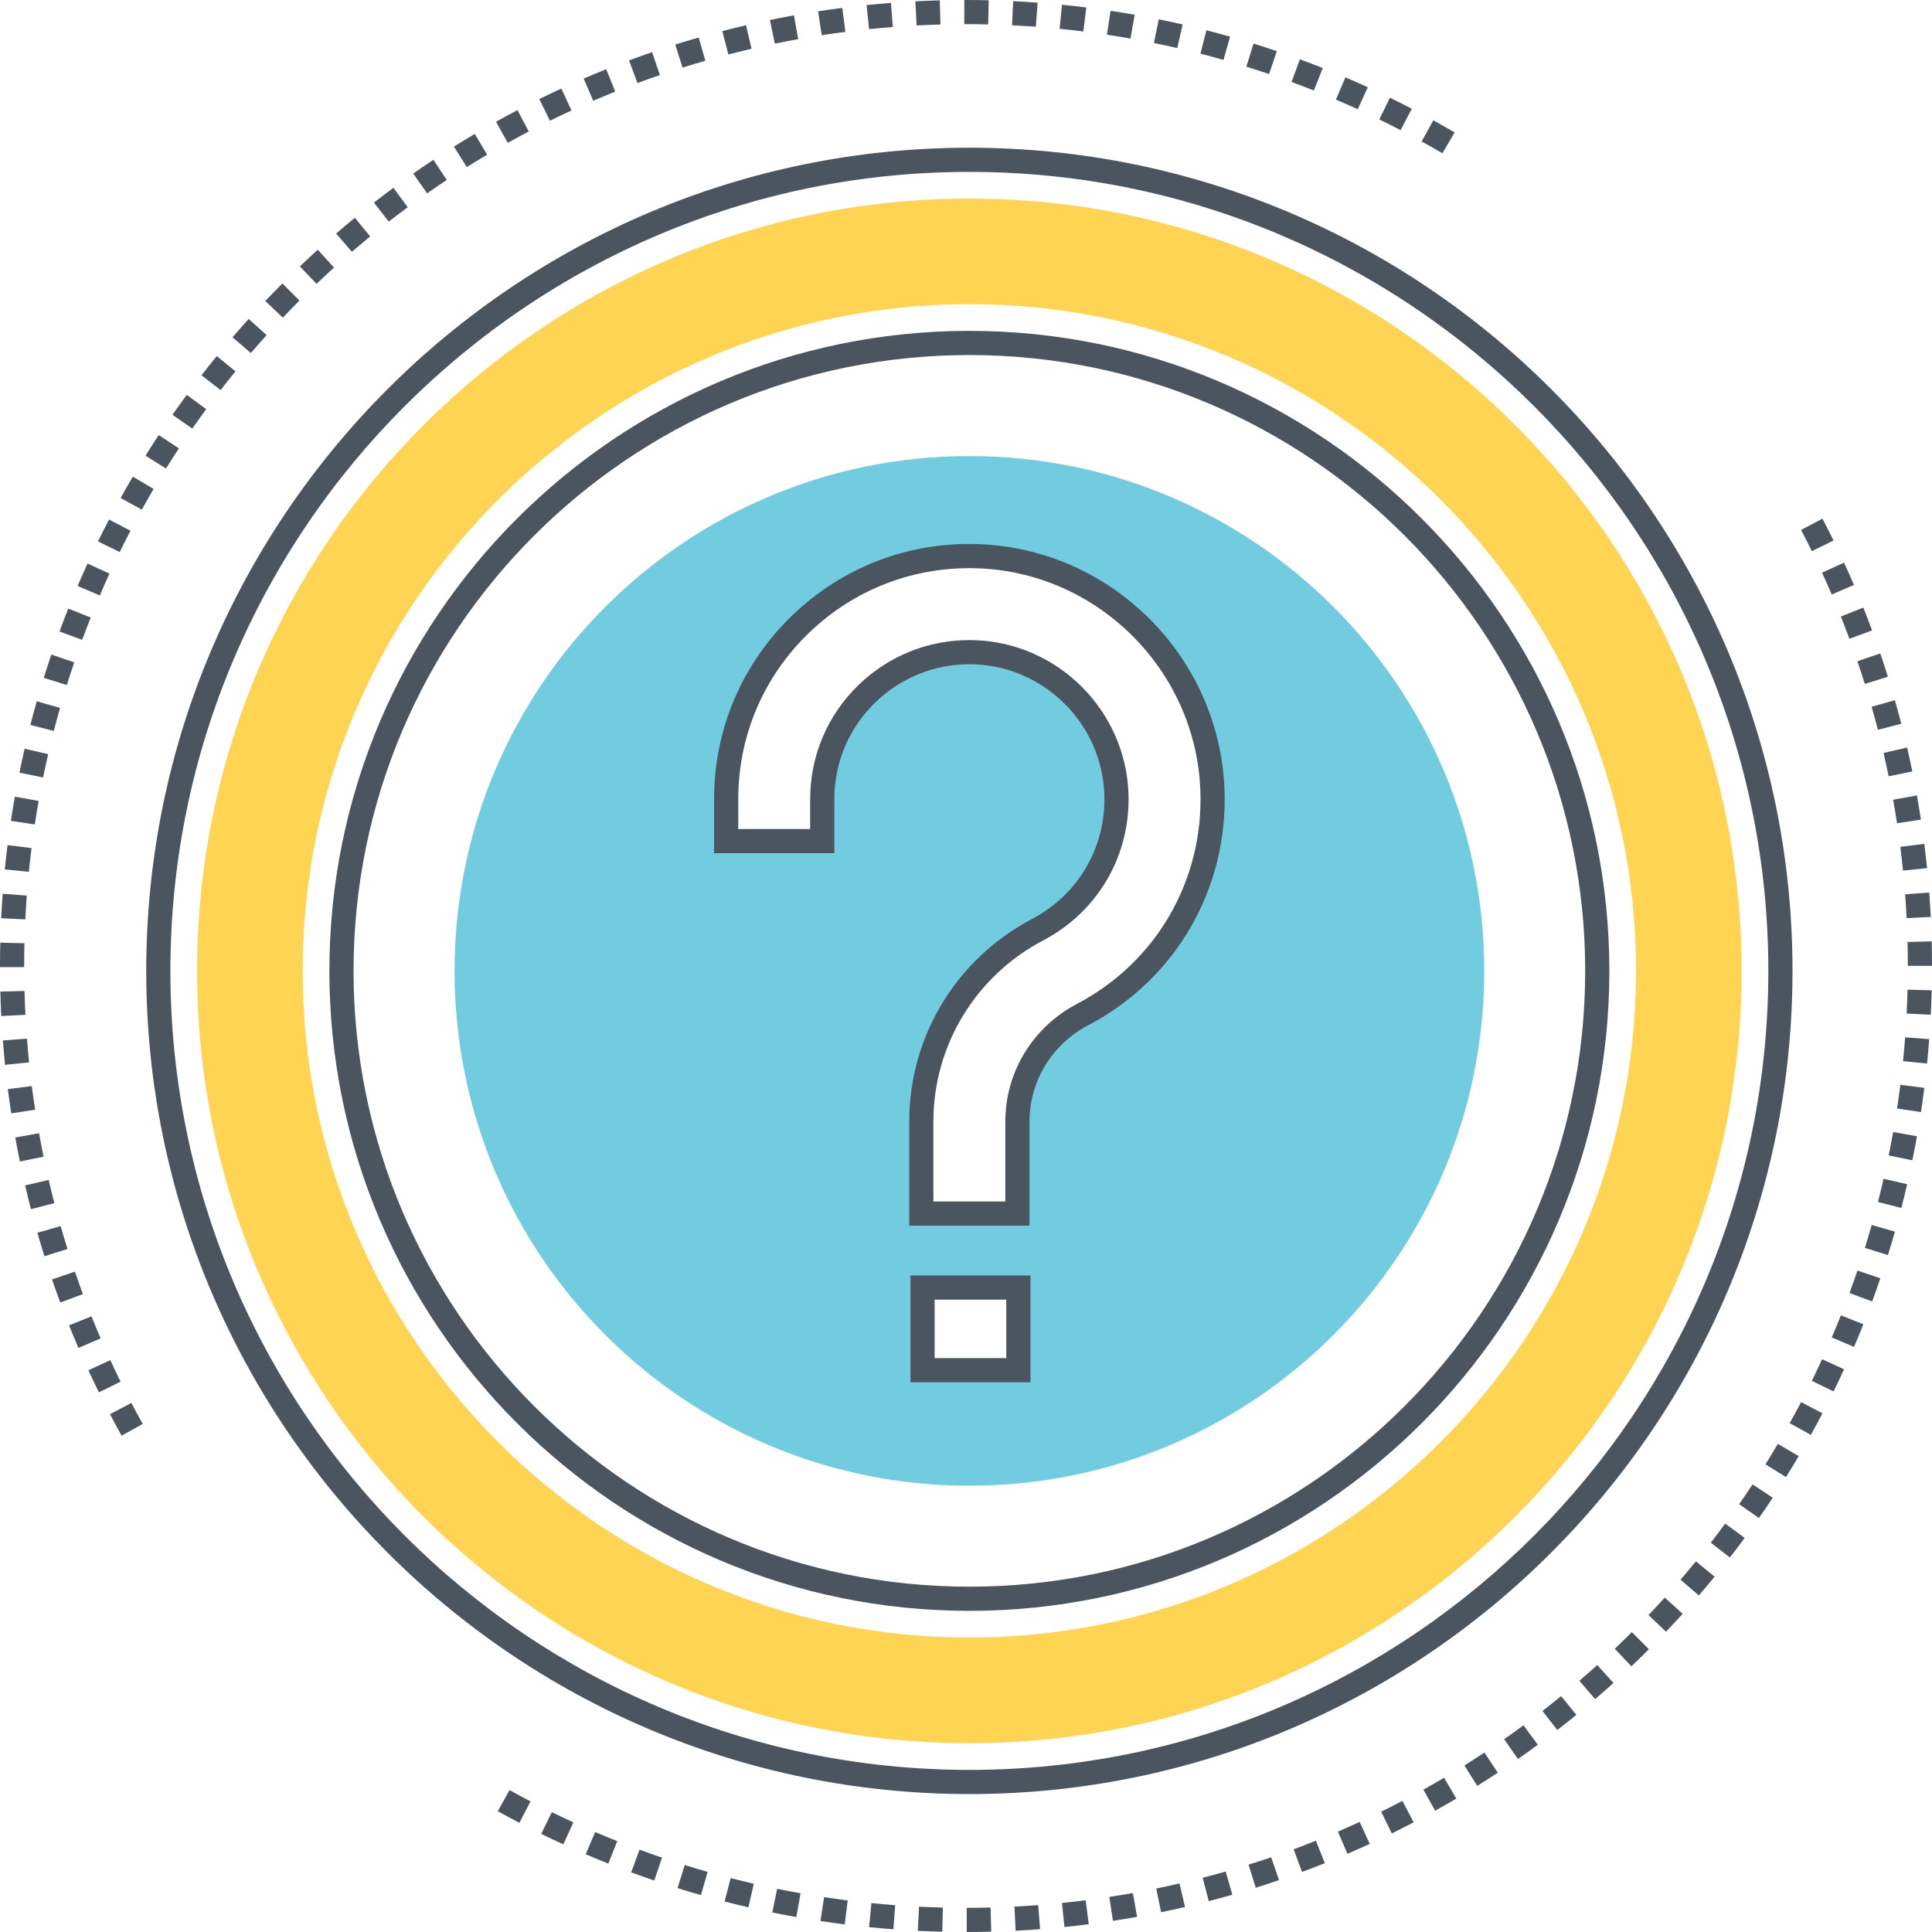
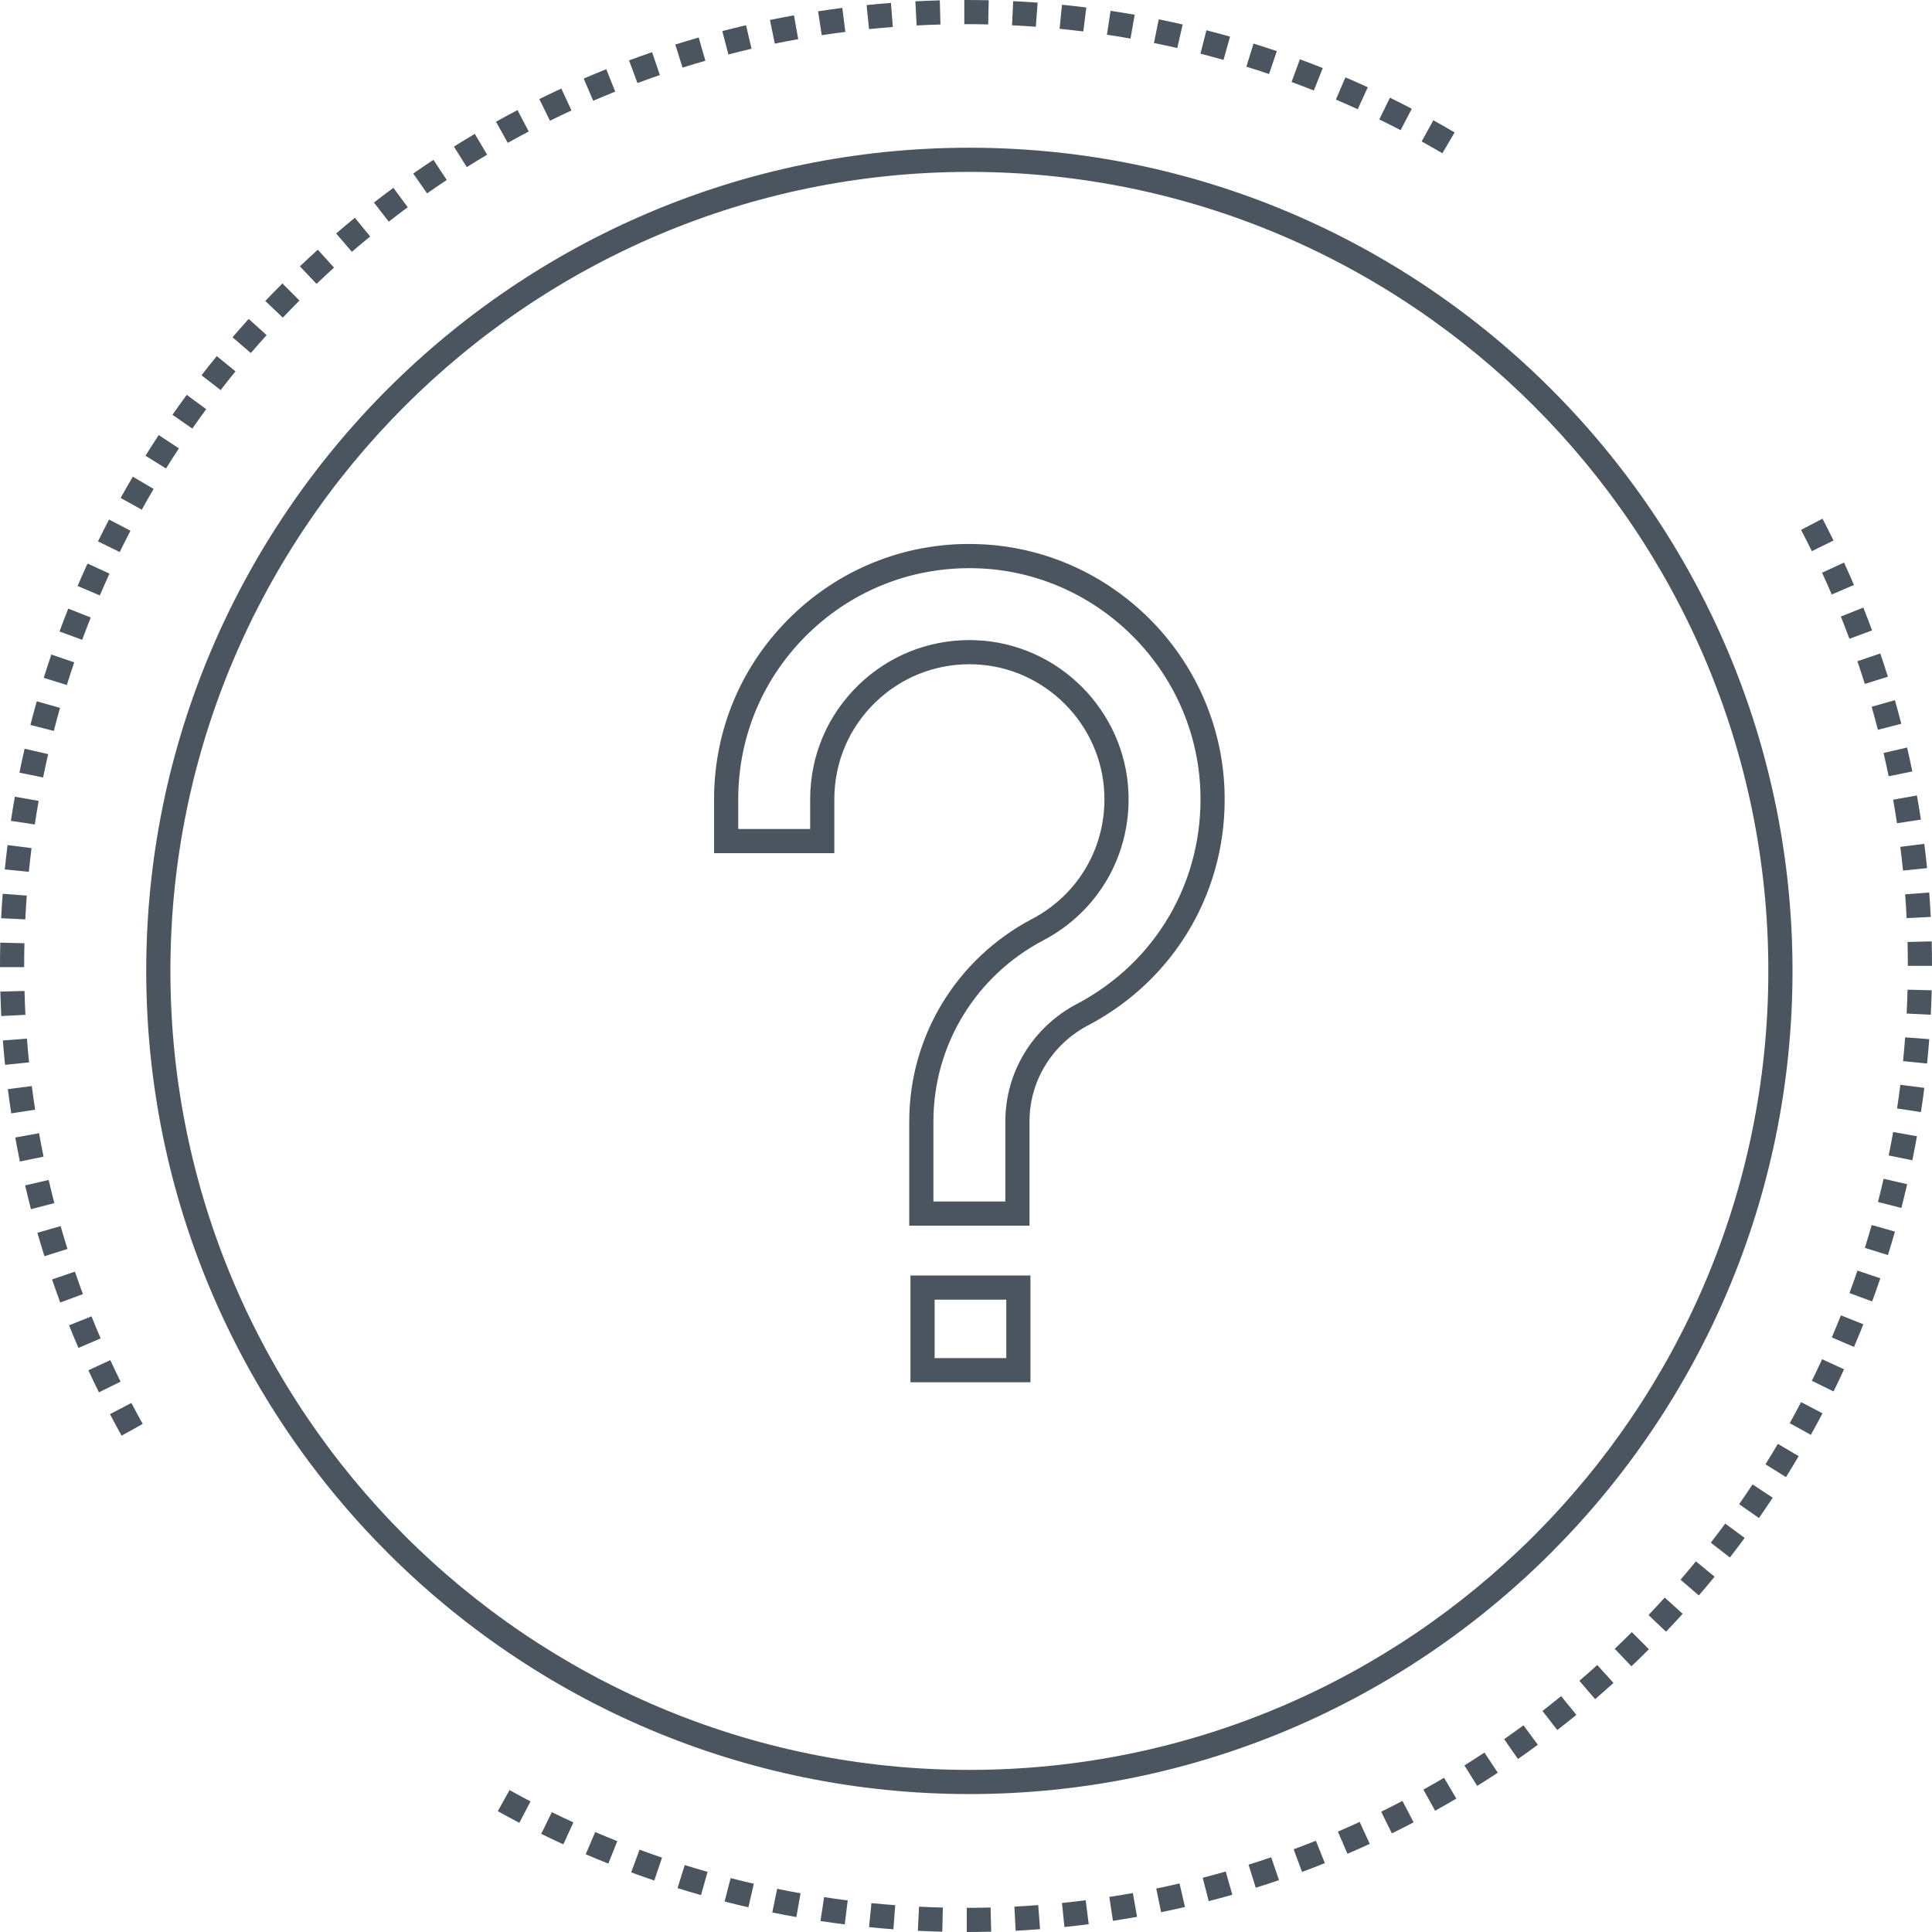
<svg xmlns="http://www.w3.org/2000/svg" version="1.1" id="Layer_1" x="0px" y="0px" viewBox="0 0 512 512" style="enable-background:new 0 0 512 512;" xml:space="preserve">
  <style type="text/css">
	.st0{fill:#4A555F;}
	.st1{fill:#DFDFDF;}
	.st2{fill:#FFD452;}
	.st3{fill:#F58E6F;}
	.st4{fill:#FFFFFF;}
	.st5{fill:#71CCE0;}
</style>
  <g>
    <g>
      <g>
        <g>
          <path class="st0" d="M256.893,39.149c-120.282,0-218.139,97.856-218.139,218.139c0,120.293,97.857,218.158,218.139,218.158      c120.283,0,218.14-97.864,218.14-218.158C475.033,137.005,377.176,39.149,256.893,39.149z M256.893,469.042      c-116.751,0-211.735-94.991-211.735-211.754c0-116.752,94.984-211.735,211.735-211.735      c116.752,0,211.736,94.983,211.736,211.735C468.629,374.051,373.645,469.042,256.893,469.042z" />
        </g>
      </g>
    </g>
    <g>
      <g>
        <g>
-           <path class="st0" d="M256.893,87.685c-93.519,0-169.603,76.083-169.603,169.603c0,93.52,76.084,169.605,169.603,169.605      c93.52,0,169.604-76.085,169.604-169.605C426.497,163.768,350.413,87.685,256.893,87.685z M256.893,420.489      c-89.989,0-163.199-73.212-163.199-163.201S166.905,94.089,256.893,94.089c89.989,0,163.2,73.21,163.2,163.199      S346.882,420.489,256.893,420.489z" />
-         </g>
+           </g>
      </g>
    </g>
    <g>
      <g>
        <g>
-           <path class="st2" d="M256.893,52.631c-112.849,0-204.658,91.809-204.658,204.658c0,112.859,91.809,204.678,204.658,204.678      s204.659-91.819,204.659-204.678C461.552,144.44,369.742,52.631,256.893,52.631z M256.893,433.97      c-97.422,0-176.68-79.259-176.68-176.681s79.258-176.679,176.68-176.679c97.422,0,176.68,79.257,176.68,176.679      S354.316,433.97,256.893,433.97z" />
-         </g>
+           </g>
      </g>
    </g>
    <g>
      <g>
        <g>
-           <path class="st5" d="M256.901,120.862c-75.355,0-136.436,61.081-136.436,136.436s61.081,136.436,136.436,136.436      c75.339,0,136.436-61.081,136.436-136.436S332.24,120.862,256.901,120.862z M269.875,363.111h-25.387v-21.897h25.387V363.111z       M286.865,268.889c-10.636,5.598-17.238,16.447-17.238,28.301v24.416h-25.469V297.19c0-21.354,11.821-40.83,30.853-50.824      c13.434-7.079,21.419-20.893,20.843-36.072c-0.774-20.234-17.205-36.665-37.423-37.439c-0.51-0.016-1.021-0.033-1.514-0.033      c-10.158,0-19.757,3.885-27.067,10.899c-7.705,7.425-11.952,17.402-11.952,28.104v11.064h-25.453v-11.064      c0-17.682,7.014-34.179,19.757-46.445c12.068-11.623,27.923-18.011,44.634-18.011c0.856,0,1.712,0.016,2.568,0.05      c33.438,1.268,60.62,28.449,61.904,61.904C322.246,234.397,309.058,257.216,286.865,268.889z" />
-         </g>
+           </g>
      </g>
    </g>
    <g>
      <g>
        <g>
          <path class="st0" d="M324.501,209.2c-1.334-35.11-29.876-63.655-64.977-64.987c-18.544-0.746-36.237,6.045-49.551,18.863      c-13.372,12.876-20.737,30.186-20.737,48.745v14.272h31.867v-14.272c0-9.816,3.896-18.976,10.972-25.786      c6.7-6.452,15.519-10.004,24.835-10.004c0.465,0,0.935,0.01,1.394,0.027c18.557,0.705,33.647,15.792,34.352,34.351      c0.53,13.939-6.804,26.63-19.137,33.117c-20.083,10.562-32.559,31.122-32.559,53.658v27.628h31.868v-27.628      c0-10.664,5.949-20.418,15.525-25.456C311.649,259.479,325.5,235.52,324.501,209.2z M285.373,266.062      c-11.688,6.147-18.948,18.073-18.948,31.122v21.225h-19.061v-21.225c0-20.149,11.165-38.539,29.136-47.992      c14.536-7.644,23.179-22.598,22.555-39.024c-0.832-21.885-18.625-39.679-40.51-40.508c-0.539-0.021-1.089-0.031-1.634-0.031      c-10.98,0-21.378,4.188-29.277,11.794c-8.34,8.03-12.933,18.825-12.933,30.399v7.869h-19.06v-7.869      c0-16.801,6.667-32.475,18.775-44.132c12.055-11.604,28.01-17.708,44.862-17.076c31.779,1.207,57.617,27.047,58.824,58.829      C319.007,233.274,306.465,254.97,285.373,266.062z" />
        </g>
      </g>
    </g>
    <g>
      <g>
        <g>
          <path class="st0" d="M241.28,338.018v28.297h31.798v-28.297H241.28z M266.675,359.911h-18.991v-15.49h18.991V359.911z" />
        </g>
      </g>
    </g>
    <g>
      <g>
        <g>
          <path class="st0" d="M24.247,348.844l-5.945,2.381c0.802,2.003,1.63,3.998,2.484,5.987l5.885-2.527      C25.838,352.747,25.029,350.798,24.247,348.844z M19.853,336.994l-6.06,2.072c0.699,2.043,1.425,4.08,2.177,6.108l6.003-2.226      C21.24,340.969,20.534,338.987,19.853,336.994z M12.895,312.699l-6.237,1.447c0.488,2.105,1.004,4.205,1.546,6.297l6.199-1.605      C13.874,316.795,13.372,314.75,12.895,312.699z M29.239,360.451l-5.816,2.681c0.902,1.958,1.831,3.908,2.786,5.851l5.747-2.827      C31.024,364.264,30.118,362.363,29.239,360.451z M16.065,324.933l-6.156,1.763c0.594,2.074,1.215,4.146,1.864,6.208l6.11-1.918      C17.251,328.975,16.645,326.957,16.065,324.933z M45.707,109.925l5.257,3.656c1.203-1.73,2.432-3.446,3.685-5.149l-5.159-3.794      C48.204,106.388,46.943,108.149,45.707,109.925z M53.402,99.455l5.063,3.919c1.29-1.666,2.605-3.319,3.943-4.959l-4.961-4.048      C56.074,96.048,54.726,97.743,53.402,99.455z M61.618,89.384l4.859,4.173c1.369-1.597,2.763-3.177,4.179-4.746l-4.753-4.29      C64.452,86.128,63.023,87.75,61.618,89.384z M10.349,300.315l-6.304,1.134c0.383,2.124,0.791,4.246,1.227,6.364l6.272-1.288      C11.119,304.457,10.721,302.389,10.349,300.315z M31.976,131.967l5.601,3.102c1.021-1.843,2.068-3.677,3.139-5.497l-5.52-3.248      C34.098,128.194,33.024,130.074,31.976,131.967z M70.311,79.764l4.642,4.411c1.448-1.524,2.918-3.035,4.412-4.532l-4.532-4.523      C73.302,76.654,71.794,78.203,70.311,79.764z M29.145,374.766c1.002,1.909,2.028,3.809,3.08,5.701l5.597-3.11      c-1.027-1.847-2.028-3.7-3.005-5.563L29.145,374.766z M38.56,120.771l5.434,3.385c1.114-1.789,2.253-3.567,3.417-5.332      l-5.347-3.523C40.871,117.113,39.703,118.937,38.56,120.771z M24.043,163.652l-5.951-2.368c-0.8,2.014-1.574,4.034-2.321,6.066      l6.01,2.209C22.509,167.581,23.262,165.611,24.043,163.652z M19.669,175.525l-6.064-2.06c-0.696,2.049-1.365,4.107-2.009,6.17      l6.114,1.905C18.337,179.527,18.99,177.524,19.669,175.525z M12.762,199.855l-6.241-1.434c-0.485,2.109-0.941,4.221-1.373,6.341      l6.277,1.276C11.844,203.972,12.29,201.911,12.762,199.855z M15.907,187.603l-6.16-1.751c-0.591,2.083-1.155,4.169-1.692,6.266      l6.201,1.593C14.781,191.667,15.331,189.631,15.907,187.603z M29.016,152.016l-5.822-2.668c-0.903,1.97-1.779,3.95-2.627,5.939      l5.889,2.514C27.282,155.862,28.136,153.936,29.016,152.016z M34.578,140.645l-5.678-2.96c-1.002,1.92-1.977,3.852-2.928,5.793      l5.751,2.818C32.651,144.401,33.602,142.519,34.578,140.645z M6.404,255.985c0-2.007,0.024-4.01,0.072-6.016l-6.402-0.154      C0.024,251.871,0,253.928,0,255.985v0.311h6.404V255.985z M6.491,262.616l-6.402,0.167c0.057,2.162,0.142,4.321,0.252,6.481      l6.396-0.329C6.629,266.829,6.546,264.724,6.491,262.616z M7.143,275.242l-6.385,0.492c0.166,2.153,0.358,4.307,0.578,6.458      l6.37-0.65C7.493,279.445,7.304,277.343,7.143,275.242z M8.429,287.818l-6.352,0.813c0.274,2.143,0.575,4.281,0.904,6.42      l6.329-0.971C8.99,291.996,8.697,289.907,8.429,287.818z M8.353,224.755l-6.354-0.796c-0.269,2.147-0.511,4.294-0.727,6.446      l6.373,0.638C7.854,228.945,8.09,226.848,8.353,224.755z M10.243,212.25l-6.306-1.117c-0.376,2.13-0.728,4.265-1.05,6.399      l6.331,0.959C9.535,216.407,9.876,214.326,10.243,212.25z M7.097,237.339l-6.387-0.475c-0.159,2.156-0.293,4.311-0.399,6.47      l6.396,0.317C6.81,241.546,6.939,239.44,7.097,237.339z M154.68,20.824l2.533,5.883c1.936-0.834,3.879-1.64,5.831-2.422      l-2.381-5.945C158.659,19.142,156.665,19.97,154.68,20.824z M280.806,7.631c2.096,0.208,4.191,0.444,6.283,0.705l0.794-6.354      c-2.146-0.269-4.295-0.509-6.445-0.721L280.806,7.631z M242.581,0.35l0.338,6.396c2.104-0.111,4.209-0.194,6.315-0.252      l-0.175-6.399C246.898,0.152,244.738,0.236,242.581,0.35z M305.805,11.396c2.065,0.421,4.125,0.865,6.183,1.336l1.43-6.241      c-2.108-0.484-4.22-0.94-6.337-1.37L305.805,11.396z M293.352,9.197c2.084,0.315,4.165,0.655,6.242,1.021l1.113-6.308      c-2.129-0.375-4.262-0.723-6.398-1.046L293.352,9.197z M268.198,6.702c2.103,0.102,4.206,0.231,6.307,0.388l0.475-6.387      c-2.157-0.16-4.316-0.294-6.476-0.396L268.198,6.702z M255.548,0v6.404h0.44c1.963,0,3.926,0.023,5.889,0.069l0.148-6.404      C260.012,0.023,258,0,255.988,0H255.548z M79.471,70.588l4.415,4.64c1.532-1.459,3.077-2.893,4.635-4.307l-4.302-4.744      C82.623,67.624,81.041,69.096,79.471,70.588z M330.3,17.668c2.011,0.625,4.016,1.276,6.015,1.953l2.055-6.066      c-2.049-0.694-4.105-1.361-6.167-2.003L330.3,17.668z M365.533,31.647c1.892,0.923,3.774,1.872,5.647,2.847l2.958-5.678      c-1.921-1-3.853-1.974-5.793-2.922L365.533,31.647z M379.852,31.883l-3.098,5.603c1.842,1.02,3.673,2.062,5.494,3.131      l3.243-5.52C383.623,33.999,381.744,32.927,379.852,31.883z M342.279,21.729c1.975,0.726,3.944,1.478,5.905,2.255l2.362-5.953      c-2.012-0.798-4.033-1.572-6.061-2.314L342.279,21.729z M354.03,26.39c1.938,0.827,3.867,1.678,5.788,2.555l2.66-5.824      c-1.969-0.898-3.946-1.774-5.931-2.623L354.03,26.39z M318.132,14.223c2.041,0.523,4.076,1.072,6.106,1.647l1.743-6.162      c-2.08-0.588-4.168-1.153-6.261-1.688L318.132,14.223z M120.3,38.854l3.402,5.424c1.784-1.117,3.581-2.21,5.389-3.279      l-3.258-5.511C123.977,36.581,122.132,37.703,120.3,38.854z M109.509,45.997l3.671,5.249c1.726-1.209,3.465-2.391,5.215-3.55      l-3.535-5.34C113.064,43.543,111.281,44.759,109.509,45.997z M131.446,32.262l3.118,5.595c1.842-1.028,3.693-2.028,5.553-3.004      l-2.975-5.67C135.234,30.184,133.335,31.209,131.446,32.262z M99.098,53.678l3.927,5.057c1.665-1.292,3.341-2.562,5.03-3.808      l-3.8-5.153C102.523,51.05,100.804,52.353,99.098,53.678z M89.078,61.881l4.177,4.853c1.601-1.376,3.214-2.733,4.843-4.065      l-4.057-4.957C92.374,59.077,90.719,60.468,89.078,61.881z M142.917,26.25l2.827,5.745c1.892-0.93,3.792-1.837,5.701-2.716      l-2.683-5.816C146.804,24.368,144.856,25.296,142.917,26.25z M229.655,1.351l0.657,6.37c2.096-0.217,4.194-0.407,6.294-0.569      l-0.494-6.383C233.957,0.936,231.805,1.13,229.655,1.351z M166.704,16.009l2.233,6.003c1.974-0.736,3.955-1.442,5.945-2.124      l-2.074-6.058C170.766,14.529,168.73,15.257,166.704,16.009z M204.041,5.297l1.294,6.27c2.063-0.425,4.131-0.825,6.202-1.196      l-1.132-6.304C208.28,4.45,206.158,4.859,204.041,5.297z M216.799,3l0.975,6.329c2.083-0.321,4.168-0.615,6.257-0.882      l-0.813-6.354C221.075,2.368,218.935,2.67,216.799,3z M178.962,11.809l1.92,6.108c2.01-0.632,4.027-1.238,6.05-1.82      l-1.766-6.154C183.092,10.537,181.023,11.161,178.962,11.809z M191.419,8.236l1.607,6.199c2.04-0.53,4.087-1.034,6.137-1.511      l-1.453-6.237C195.608,7.177,193.511,7.694,191.419,8.236z" />
        </g>
      </g>
    </g>
    <g>
      <g>
        <g>
          <path class="st0" d="M230.304,510.714c2.15,0.217,4.302,0.404,6.457,0.567l0.481-6.387c-2.102-0.159-4.202-0.342-6.301-0.55      L230.304,510.714z M179.554,500.368c2.065,0.645,4.137,1.264,6.215,1.854l1.751-6.158c-2.026-0.578-4.046-1.18-6.061-1.808      L179.554,500.368z M217.434,509.092c2.14,0.325,4.282,0.621,6.427,0.89l0.794-6.354c-2.088-0.26-4.174-0.552-6.258-0.869      L217.434,509.092z M204.666,506.828c2.12,0.434,4.244,0.838,6.372,1.215l1.119-6.303c-2.074-0.369-4.144-0.765-6.21-1.187      L204.666,506.828z M192.03,503.918c2.094,0.538,4.194,1.048,6.299,1.534l1.438-6.241c-2.053-0.473-4.101-0.971-6.145-1.497      L192.03,503.918z M243.234,511.685c2.161,0.108,4.322,0.188,6.483,0.24l0.15-6.403c-2.104-0.048-4.209-0.127-6.314-0.231      L243.234,511.685z M293.977,502.709l0.969,6.329c2.133-0.328,4.264-0.682,6.389-1.059l-1.119-6.304      C298.141,502.044,296.06,502.39,293.977,502.709z M167.271,496.191c2.032,0.75,4.071,1.472,6.116,2.166l2.06-6.062      c-1.993-0.677-3.979-1.382-5.958-2.111L167.271,496.191z M306.415,500.481l1.291,6.274c2.115-0.436,4.225-0.896,6.329-1.384      l-1.445-6.237C310.536,499.609,308.478,500.058,306.415,500.481z M281.435,504.306l0.65,6.37      c2.149-0.219,4.296-0.465,6.441-0.738l-0.813-6.354C285.623,503.854,283.53,504.091,281.435,504.306z M268.833,505.269      l0.325,6.396c2.16-0.111,4.318-0.248,6.474-0.415l-0.494-6.383C273.039,505.029,270.937,505.163,268.833,505.269z       M256.192,505.596l0.006,6.404c2.161-0.002,4.321-0.031,6.48-0.085l-0.163-6.404C260.409,505.565,258.3,505.594,256.192,505.596      z M490.115,169.286l6.005-2.222c-0.748-2.024-1.523-4.042-2.325-6.052l-5.947,2.372      C488.629,165.344,489.385,167.312,490.115,169.286z M502.73,218.166l6.331-0.967c-0.326-2.137-0.678-4.267-1.059-6.395      l-6.304,1.125C502.068,214.003,502.412,216.083,502.73,218.166z M504.322,230.708l6.37-0.646      c-0.217-2.149-0.462-4.294-0.734-6.441l-6.354,0.805C503.87,226.519,504.109,228.614,504.322,230.708z M500.509,205.719      l6.274-1.284c-0.432-2.116-0.893-4.227-1.381-6.337l-6.239,1.443C499.639,201.596,500.087,203.654,500.509,205.719z       M505.276,243.313l6.395-0.321c-0.108-2.158-0.245-4.315-0.408-6.47l-6.385,0.484      C505.038,239.107,505.17,241.21,505.276,243.313z M497.662,193.402l6.201-1.597c-0.54-2.093-1.107-4.18-1.7-6.258l-6.158,1.755      C496.584,189.331,497.136,191.363,497.662,193.402z M505.596,255.956H512c0-2.162-0.027-4.323-0.082-6.485l-6.402,0.163      C505.569,251.741,505.596,253.849,505.596,255.956z M155.221,491.396c1.99,0.851,3.988,1.676,5.992,2.477l2.372-5.949      c-1.957-0.78-3.906-1.584-5.848-2.414L155.221,491.396z M143.427,485.991c1.945,0.953,3.899,1.88,5.864,2.781l2.666-5.824      c-1.915-0.876-3.819-1.778-5.714-2.706L143.427,485.991z M494.194,181.247l6.112-1.914c-0.645-2.06-1.316-4.113-2.015-6.164      l-6.062,2.068C492.911,177.234,493.565,179.238,494.194,181.247z M131.922,479.99c1.894,1.05,3.799,2.076,5.716,3.075      l2.96-5.678c-1.866-0.974-3.722-1.97-5.568-2.996L131.922,479.99z M485.905,143.242c-0.949-1.938-1.927-3.867-2.93-5.784      l-5.674,2.968c0.978,1.868,1.928,3.746,2.855,5.635L485.905,143.242z M485.431,157.544l5.885-2.522      c-0.851-1.984-1.728-3.962-2.632-5.928l-5.818,2.677C483.746,153.686,484.601,155.609,485.431,157.544z M318.728,497.631      l1.603,6.199c2.09-0.54,4.174-1.109,6.251-1.701l-1.759-6.158C322.797,496.552,320.765,497.104,318.728,497.631z       M485.442,354.429l5.887,2.522c0.853-1.991,1.679-3.99,2.479-5.997l-5.947-2.372      C487.08,350.539,486.274,352.488,485.442,354.429z M494.21,330.701l6.112,1.909c0.646-2.066,1.265-4.14,1.857-6.216      l-6.158-1.755C495.444,326.665,494.839,328.685,494.21,330.701z M460.889,398.623l5.253,3.665      c1.24-1.78,2.457-3.571,3.648-5.374l-5.343-3.531C463.285,395.14,462.1,396.889,460.889,398.623z M490.128,342.674l6.008,2.218      c0.75-2.031,1.475-4.071,2.171-6.118l-6.062-2.064C491.565,338.708,490.86,340.694,490.128,342.674z M467.869,388.052      l5.432,3.394c1.148-1.838,2.271-3.691,3.369-5.553l-5.516-3.252C470.083,384.457,468.989,386.26,467.869,388.052z       M474.298,377.15l5.599,3.106c1.052-1.895,2.079-3.8,3.08-5.716l-5.676-2.964C476.325,373.442,475.325,375.301,474.298,377.15z       M480.162,365.929l5.749,2.818c0.955-1.947,1.882-3.9,2.785-5.866l-5.82-2.672C481.997,362.125,481.092,364.032,480.162,365.929      z M497.676,318.531l6.201,1.597c0.54-2.095,1.054-4.196,1.539-6.303l-6.241-1.438      C498.703,314.439,498.204,316.487,497.676,318.531z M505.28,268.597l6.395,0.321c0.108-2.159,0.19-4.317,0.245-6.479      l-6.402-0.163C505.465,264.384,505.386,266.491,505.28,268.597z M504.327,281.208l6.37,0.642      c0.218-2.151,0.407-4.304,0.57-6.462l-6.385-0.479C504.724,277.012,504.539,279.111,504.327,281.208z M500.521,306.208      l6.274,1.28c0.433-2.118,0.839-4.242,1.217-6.37l-6.303-1.122C501.339,302.07,500.943,304.14,500.521,306.208z M502.74,293.755      l6.331,0.963c0.325-2.139,0.624-4.281,0.895-6.424l-6.354-0.805C503.348,289.582,503.056,291.67,502.74,293.755z       M330.875,494.159l1.916,6.112c2.06-0.646,4.113-1.317,6.157-2.018l-2.071-6.058      C334.884,492.875,332.882,493.529,330.875,494.159z M366.029,480.115l2.823,5.749c1.934-0.951,3.861-1.926,5.777-2.929      l-2.968-5.674C369.792,478.239,367.916,479.189,366.029,480.115z M377.214,474.266l3.112,5.595      c1.882-1.046,3.755-2.118,5.617-3.216l-3.252-5.516C380.875,472.198,379.05,473.245,377.214,474.266z M388.083,467.856      l3.396,5.428c1.826-1.143,3.642-2.308,5.445-3.5l-3.531-5.34C391.632,465.607,389.863,466.743,388.083,467.856z       M342.828,490.077l2.224,6.003c2.024-0.749,4.04-1.524,6.046-2.327l-2.378-5.945C346.765,488.591,344.8,489.345,342.828,490.077      z M398.614,460.898l3.663,5.253c1.764-1.232,3.519-2.487,5.26-3.769l-3.796-5.157      C402.042,458.474,400.334,459.699,398.614,460.898z M354.556,485.393l2.526,5.883c1.981-0.851,3.954-1.726,5.919-2.629      l-2.674-5.82C358.41,483.709,356.487,484.563,354.556,485.393z M418.55,445.429l4.175,4.857c1.634-1.407,3.256-2.835,4.863-4.29      l-4.296-4.749C421.725,442.665,420.144,444.059,418.55,445.429z M436.87,428.006l4.638,4.415c1.495-1.57,2.965-3.154,4.411-4.75      l-4.749-4.298C439.76,424.932,438.327,426.474,436.87,428.006z M445.356,418.632l4.855,4.177      c1.416-1.646,2.808-3.306,4.176-4.98l-4.957-4.052C448.095,415.41,446.737,417.027,445.356,418.632z M427.927,436.947      l4.413,4.64c1.561-1.486,3.108-2.993,4.64-4.523l-4.523-4.532C430.96,434.024,429.451,435.498,427.927,436.947z       M408.771,453.421l3.927,5.057c1.699-1.318,3.385-2.66,5.059-4.027l-4.05-4.961      C412.072,450.823,410.427,452.133,408.771,453.421z M453.379,408.822l5.057,3.927c1.332-1.715,2.64-3.443,3.921-5.188      l-5.161-3.79C455.948,405.471,454.676,407.153,453.379,408.822z" />
        </g>
      </g>
    </g>
  </g>
</svg>